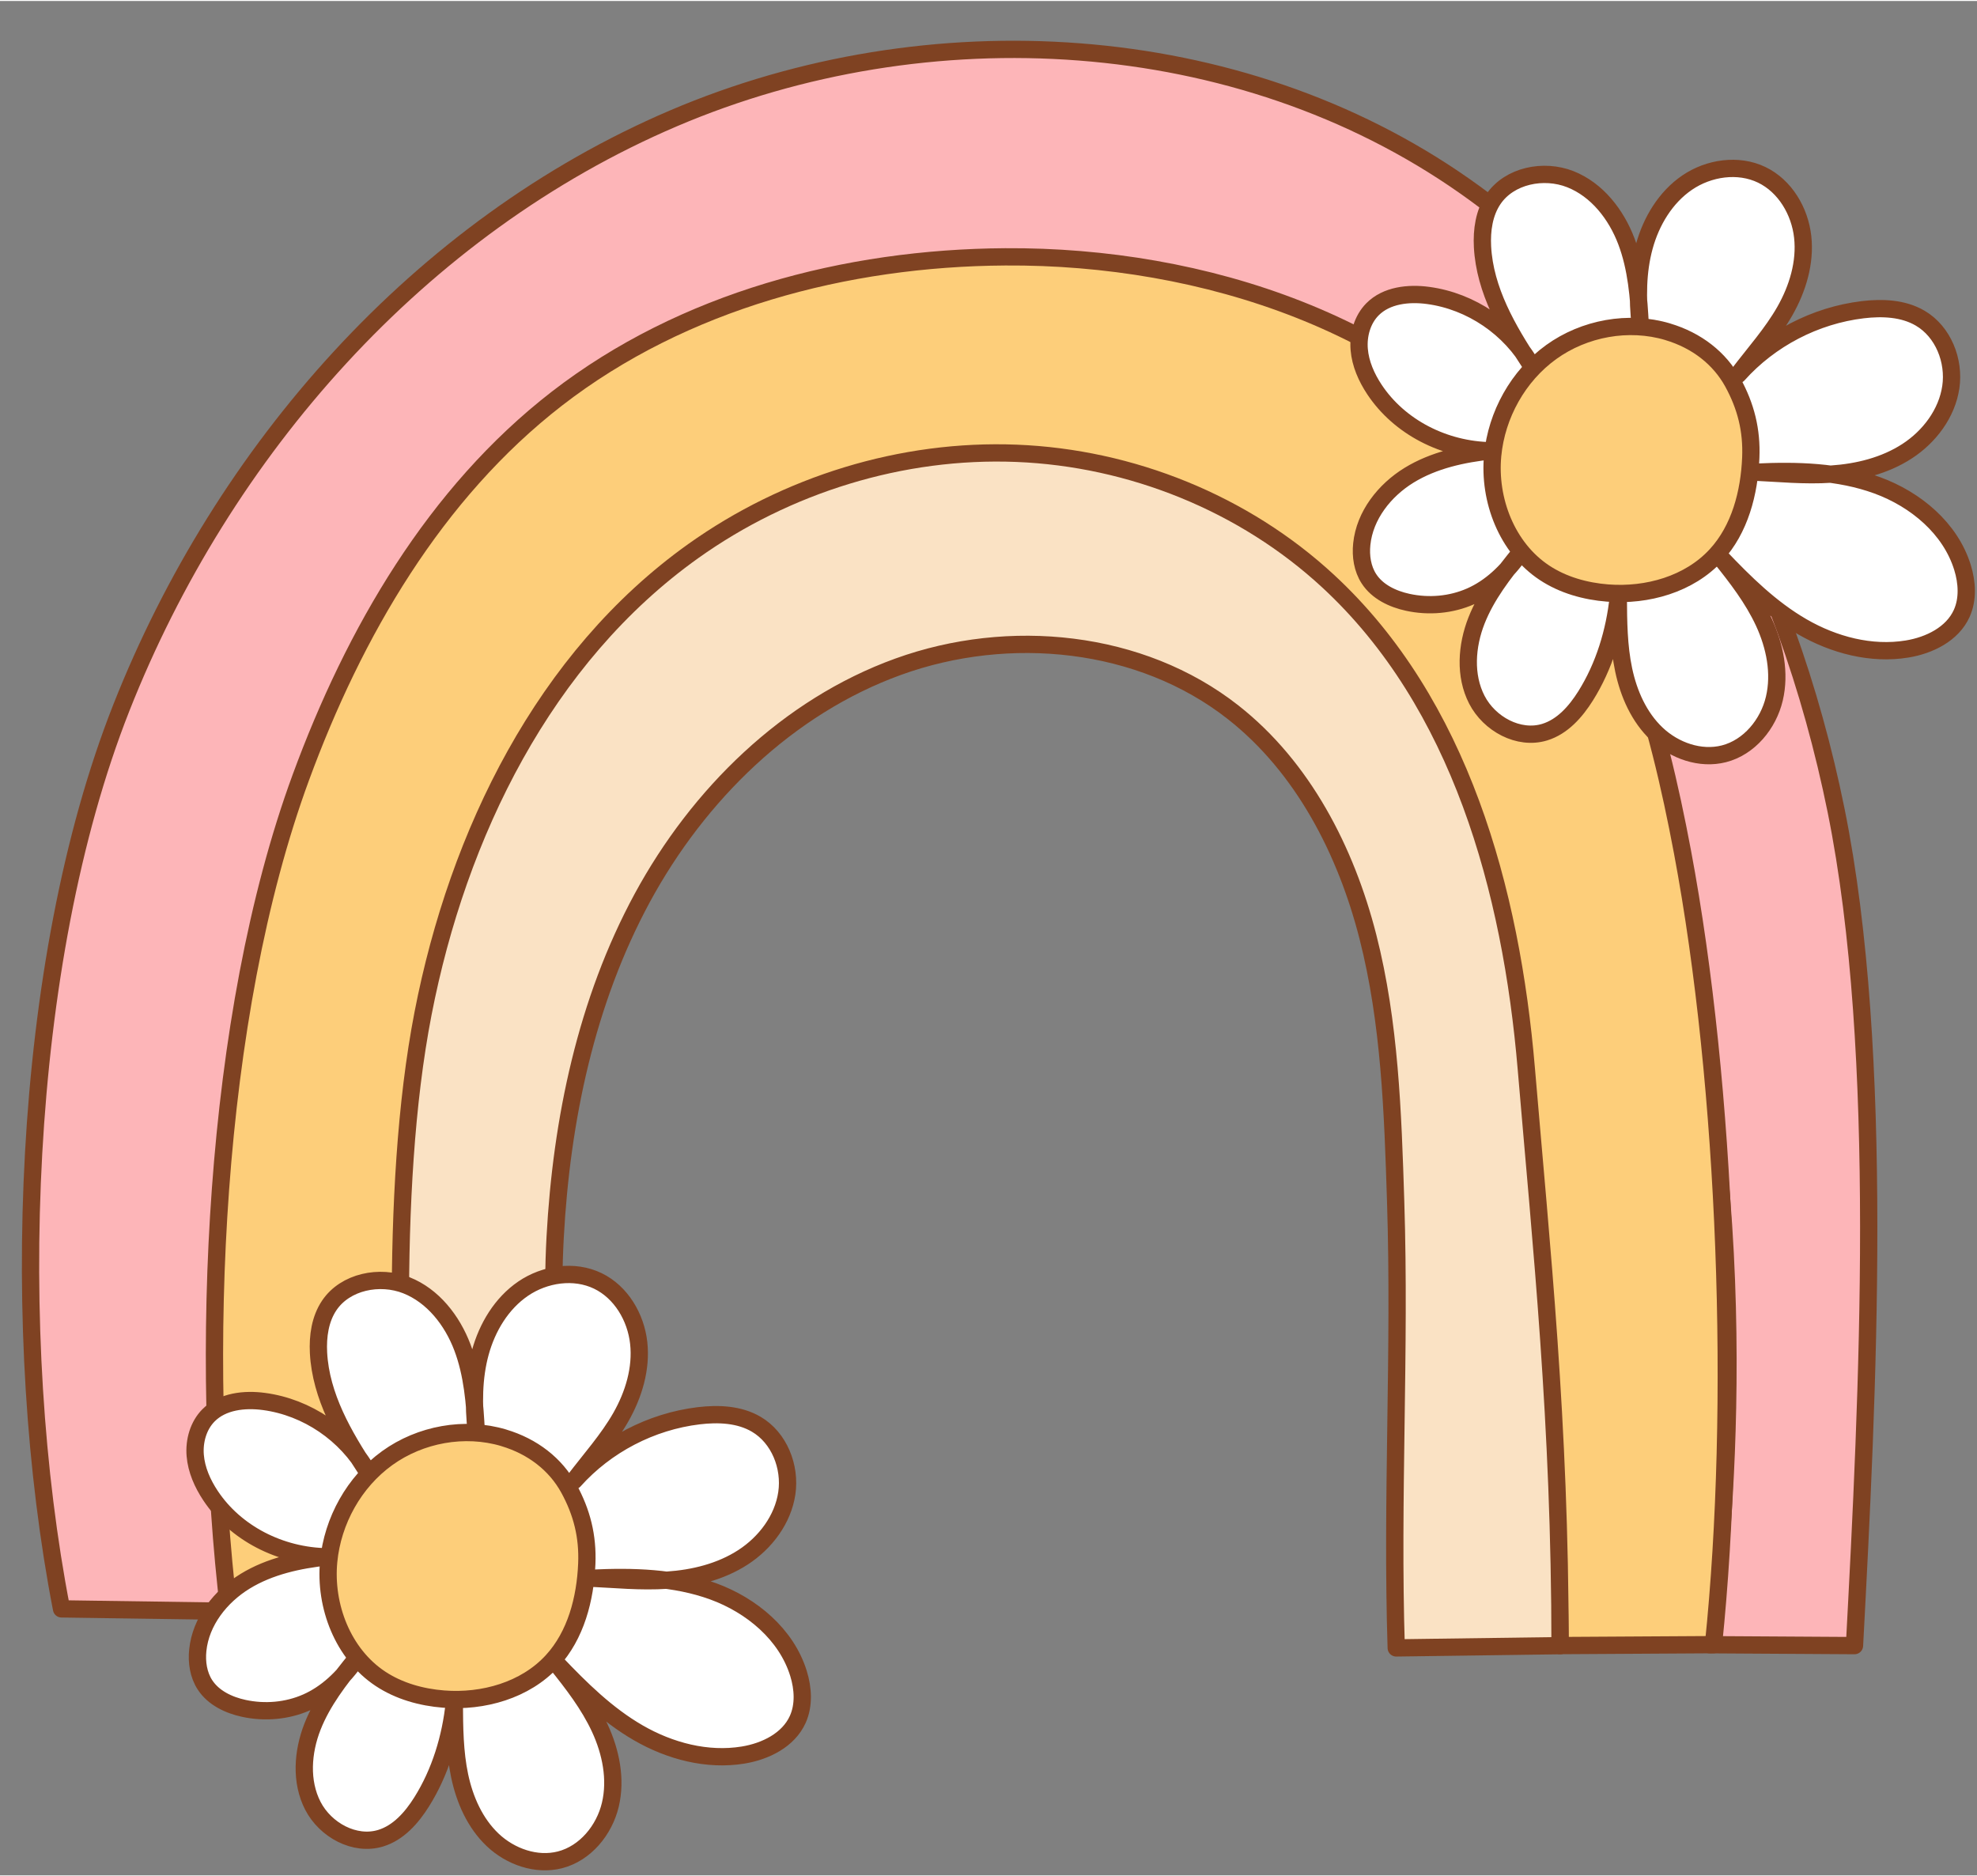
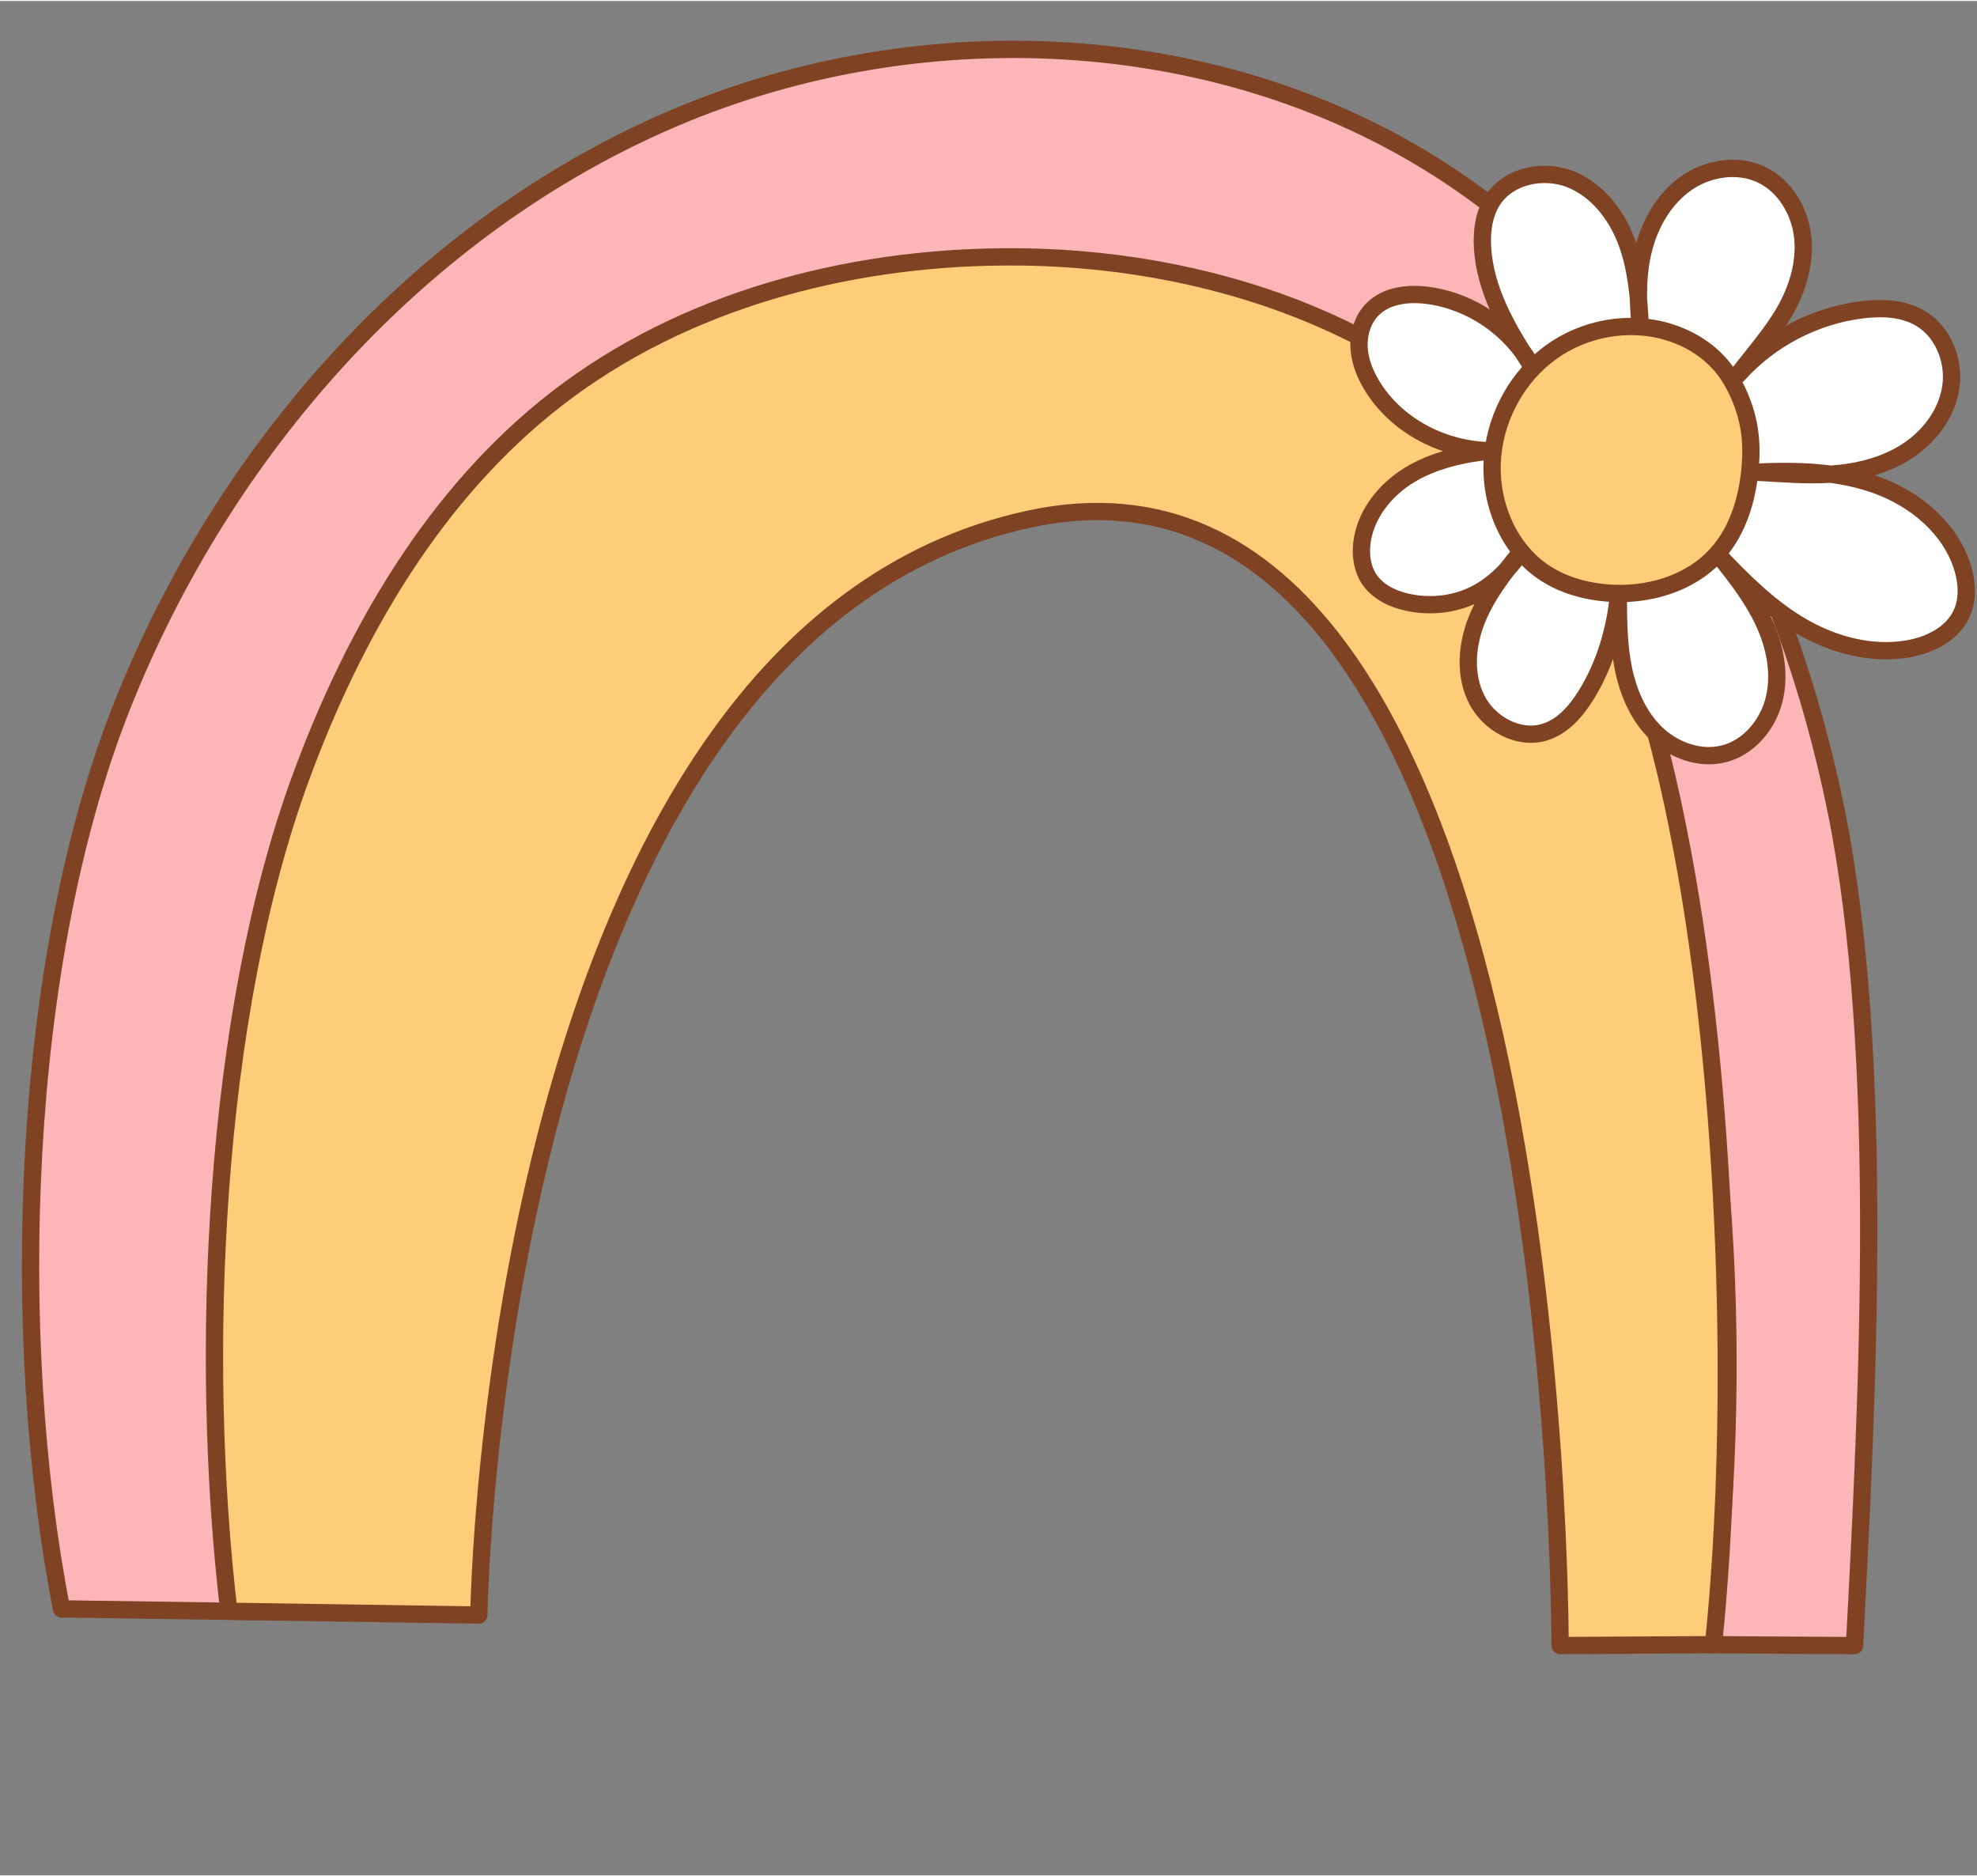
<svg xmlns="http://www.w3.org/2000/svg" data-name="Layer 2" height="651" preserveAspectRatio="xMidYMid meet" version="1.0" viewBox="-7.6 -13.8 686.3 650.6" width="686" zoomAndPan="magnify">
  <rect x="-7.6" y="-13.8" width="686.3" height="650.6" fill="#808080" stroke="none" />
  <g data-name="Layer 1">
    <g stroke="#7f4222" stroke-linecap="round" stroke-linejoin="round" stroke-width="6">
      <g>
        <g id="change1_1">
          <path d="M636.17,557.05c4.58-86.03,10.72-205.43-6.38-289.87-17.1-84.44-58.47-167.29-128.99-216.77C422.27-4.7,314.44-10.73,226.21,26.93S69.75,142.27,34.53,231.5-4.54,450.13,13.76,544.3l68.97.99S76.36,62.28,355.78,96.8c296.56,36.63,230.12,459.94,230.12,459.94l50.27.31Z" fill="#fdb5b8" />
        </g>
        <g id="change2_2">
          <path d="M71.85,545.13c-10.44-88.16-5.64-206.06,24.97-289.39,18.5-50.35,46.53-98.72,88.94-131.55,43.79-33.89,100.22-48.83,155.6-49.18,69.02-.44,141.48,23.43,184.4,77.48,29.05,36.58,42.09,83.21,50.71,129.12,15.36,81.81,19.33,192.32,10.75,275.11l-53.26.32s1.55-431.54-184.58-390.94c-186.13,40.59-190.75,380.34-190.75,380.34l-86.79-1.31Z" fill="#fdce7a" />
        </g>
        <g id="change3_1">
-           <path d="M533.96,557.05c0-77.45-6.46-138.05-11.71-200.18-5.25-62.13-23.03-126.93-68.79-169.29-29.21-27.04-68.41-42.8-108.17-44.38-39.77-1.59-79.82,10.84-112.23,33.94-51.71,36.86-81.72,98.18-93.81,160.52-12.08,62.34-7.65,145.07-3.72,208.45l56.76,1.83c-4.19-40.62-9.38-91.94-7.17-132.71,2.21-40.77,10.78-81.77,30.22-117.67,19.45-35.9,50.5-66.42,88.9-80.3,38.4-13.88,84.14-9.39,116.24,15.84,24.25,19.06,39.15,48.03,46.78,77.92,7.63,29.89,8.65,61.01,9.63,91.84,1.66,52.23-1.46,102.76.2,154.99l56.86-.78Z" fill="#fae2c4" />
-         </g>
+           </g>
      </g>
      <g>
        <g id="change4_2">
          <path d="M589.59,179.24c5.69,7.09,11.31,14.35,15.13,22.6,3.81,8.25,5.72,17.67,3.63,26.51-2.09,8.84-8.69,16.89-17.49,19.15-8.2,2.1-17.19-1.09-23.34-6.9-6.15-5.82-9.73-13.94-11.48-22.23-1.75-8.29-1.81-16.82-1.86-25.29-1.26,12-4.89,24.05-11.36,34.34-3.44,5.47-8.02,10.68-14.2,12.57-9.03,2.76-19.21-2.85-23.54-11.25-4.32-8.39-3.58-18.69-.13-27.47,3.46-8.79,9.36-16.36,15.32-23.68-4.76,6.87-10.53,12.24-17.34,15.25s-14.57,3.66-21.84,2.08c-5.26-1.14-10.52-3.64-13.46-8.15-2.28-3.5-2.93-7.88-2.5-12.04,1.02-9.98,7.89-18.69,16.44-23.93s18.64-7.41,28.61-8.48c-16.48-.21-32.01-8.27-40.62-21.22-2.79-4.2-4.91-8.96-5.32-13.98-.41-5.02,1.07-10.33,4.62-13.91,4.84-4.88,12.49-5.72,19.3-4.8,14.88,1.99,28.59,11.31,35.92,24.41-8.32-12.58-16.24-26.25-17.04-41.31-.3-5.73.54-11.73,3.75-16.48,5.58-8.25,17.49-10.63,26.75-6.97,9.26,3.66,15.91,12.23,19.44,21.54,3.53,9.31,4.32,19.41,4.82,29.35-1.01-9.48-1-18.75,1.4-27.52,2.4-8.77,7.37-17.07,14.88-22.19,7.51-5.12,17.72-6.64,25.91-2.69,8.08,3.9,13.21,12.6,14.2,21.52.99,8.92-1.75,17.94-6.18,25.74-4.44,7.8-10.51,14.52-16.24,22.07,11.08-12.38,26.77-20.54,43.27-22.52,6.79-.81,14.04-.52,19.94,2.94,7.99,4.68,11.98,14.76,10.63,23.93-1.35,9.16-7.44,17.22-15.21,22.26-7.77,5.04-17.07,7.32-26.31,7.94-9.24.62-18.51-.33-26.2-.67,14.2-.67,28.77-.33,42.13,4.54,13.36,4.87,25.47,14.95,29.65,28.54,1.6,5.19,1.96,10.99-.28,15.94-3.24,7.16-11.2,11.08-18.96,12.35-12.47,2.04-25.42-1.39-36.37-7.71-10.95-6.32-20.08-15.36-28.45-24.16Z" fill="#fff" />
        </g>
        <g id="change2_3">
          <path d="M571.32,101c-13.58-4.04-28.93-1.23-40.42,7.05-11.49,8.28-18.98,21.76-20.33,35.86-1.48,15.52,4.96,32.14,17.96,40.74,6.48,4.29,14.21,6.44,21.95,7.05,13.72,1.07,28.33-3.05,37.64-13.17,8.27-8.99,11.54-21.61,12.05-33.82.39-9.48-1.68-17.82-6.25-26.14-4.57-8.31-12.46-14.54-22.6-17.56Z" fill="#fdce7a" />
        </g>
      </g>
      <g>
        <g id="change4_1">
-           <path d="M185.52,563.15c5.69,7.09,11.31,14.35,15.13,22.6,3.81,8.25,5.72,17.67,3.63,26.51-2.09,8.84-8.69,16.89-17.49,19.15-8.2,2.1-17.19-1.09-23.34-6.9-6.15-5.82-9.73-13.94-11.48-22.23-1.75-8.29-1.81-16.82-1.86-25.29-1.26,12-4.89,24.05-11.36,34.34-3.44,5.47-8.02,10.68-14.2,12.57-9.03,2.76-19.21-2.85-23.54-11.25-4.32-8.39-3.58-18.69-.13-27.47,3.46-8.79,9.36-16.36,15.32-23.68-4.76,6.87-10.53,12.24-17.34,15.25-6.8,3-14.57,3.66-21.84,2.08-5.26-1.14-10.52-3.64-13.46-8.15-2.28-3.5-2.93-7.88-2.5-12.04,1.02-9.98,7.89-18.69,16.44-23.93,8.55-5.24,18.64-7.41,28.61-8.48-16.48-.21-32.01-8.27-40.62-21.22-2.79-4.2-4.91-8.96-5.32-13.98s1.07-10.33,4.62-13.91c4.84-4.88,12.49-5.72,19.3-4.8,14.88,1.99,28.59,11.31,35.92,24.41-8.32-12.58-16.24-26.25-17.04-41.31-.3-5.73.54-11.73,3.75-16.48,5.58-8.25,17.49-10.63,26.75-6.97,9.26,3.66,15.91,12.23,19.44,21.54,3.53,9.31,4.32,19.41,4.82,29.35-1.01-9.48-1-18.75,1.4-27.52,2.4-8.77,7.37-17.07,14.88-22.19,7.51-5.12,17.72-6.64,25.91-2.69,8.08,3.9,13.21,12.6,14.2,21.52.99,8.92-1.75,17.94-6.18,25.74-4.44,7.8-10.51,14.52-16.24,22.07,11.08-12.38,26.77-20.54,43.27-22.52,6.79-.81,14.04-.52,19.94,2.94,7.99,4.68,11.98,14.76,10.63,23.93-1.35,9.16-7.44,17.22-15.21,22.26-7.77,5.04-17.07,7.32-26.31,7.94s-18.51-.33-26.2-.67c14.2-.67,28.77-.33,42.13,4.54,13.36,4.87,25.47,14.95,29.65,28.54,1.6,5.19,1.96,10.99-.28,15.94-3.24,7.16-11.2,11.08-18.96,12.35-12.47,2.04-25.42-1.39-36.37-7.71-10.95-6.32-20.08-15.36-28.45-24.16Z" fill="#fff" />
-         </g>
+           </g>
        <g id="change2_1">
-           <path d="M167.25,484.91c-13.58-4.04-28.93-1.23-40.42,7.05-11.49,8.28-18.98,21.76-20.33,35.86-1.48,15.52,4.96,32.14,17.96,40.74,6.48,4.29,14.21,6.44,21.95,7.05,13.72,1.07,28.33-3.05,37.64-13.17,8.27-8.99,11.54-21.61,12.05-33.82.39-9.48-1.68-17.82-6.25-26.14-4.57-8.31-12.46-14.54-22.6-17.56Z" fill="#fdce7a" />
-         </g>
+           </g>
      </g>
    </g>
  </g>
</svg>